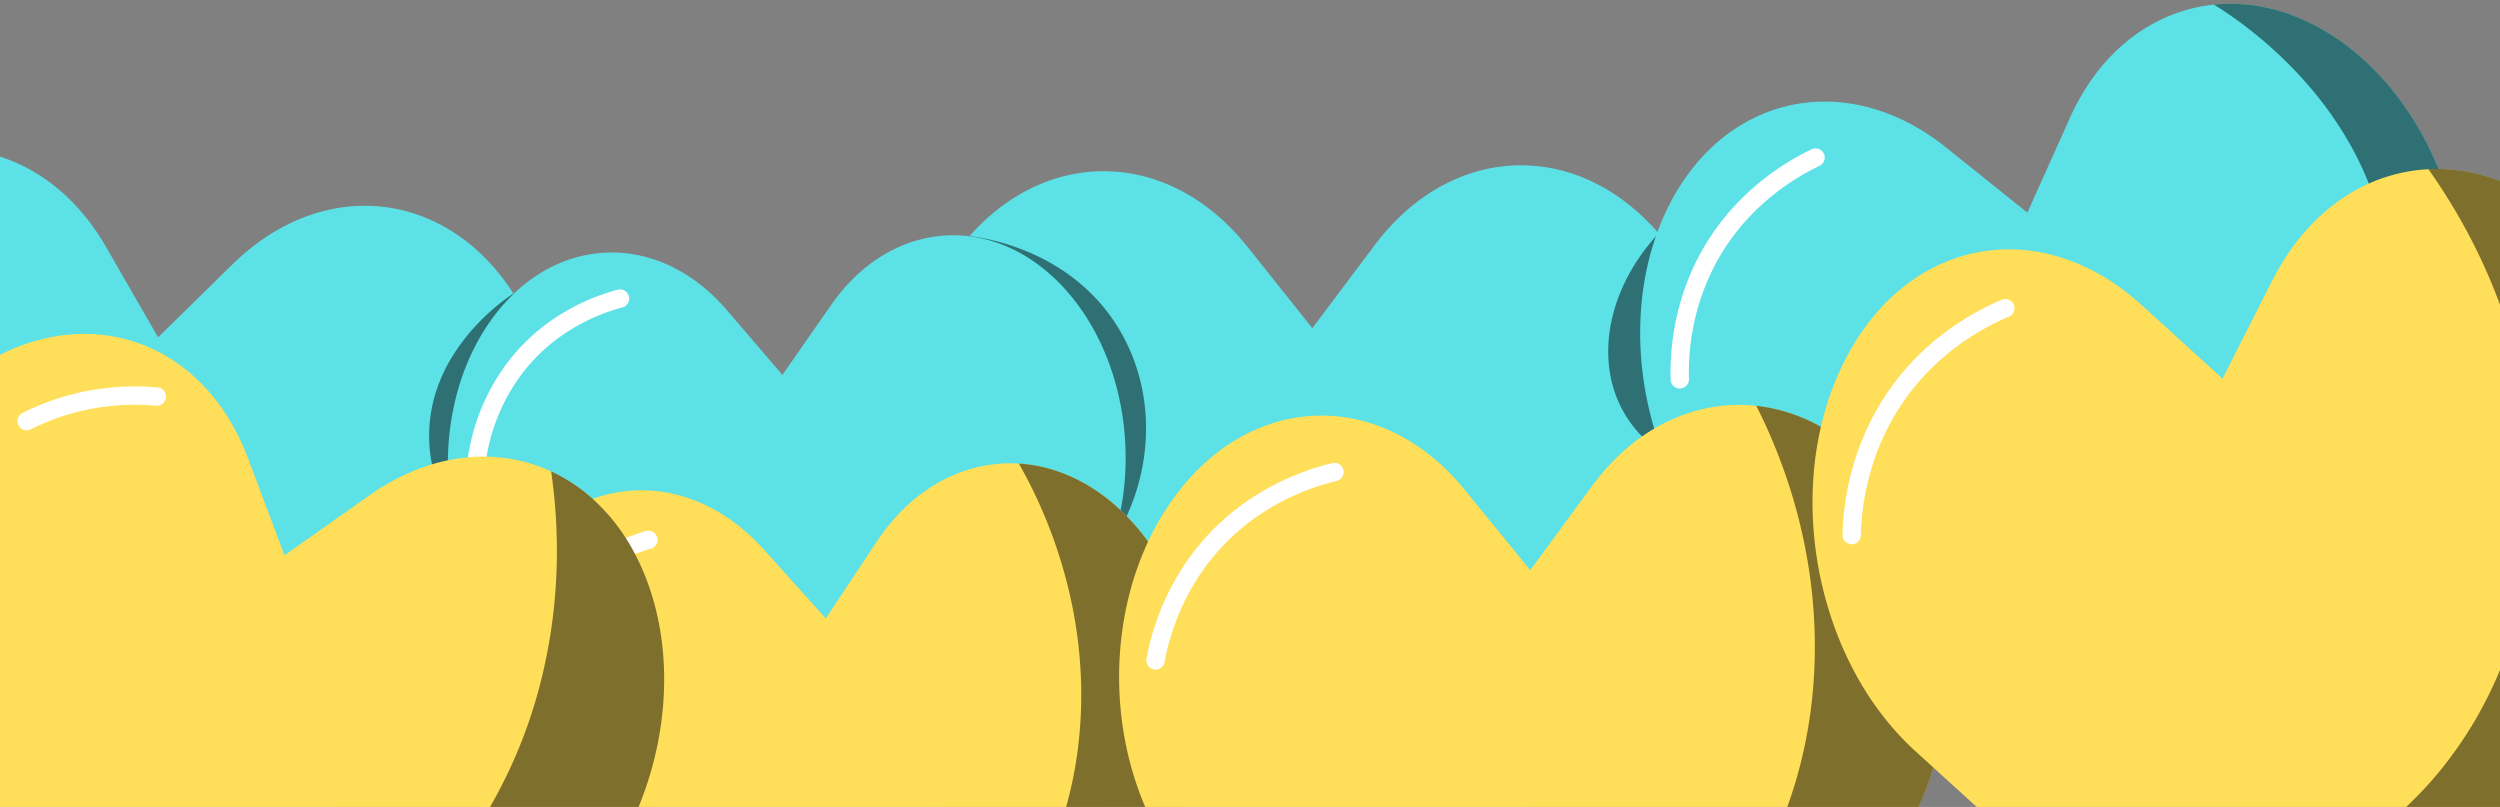
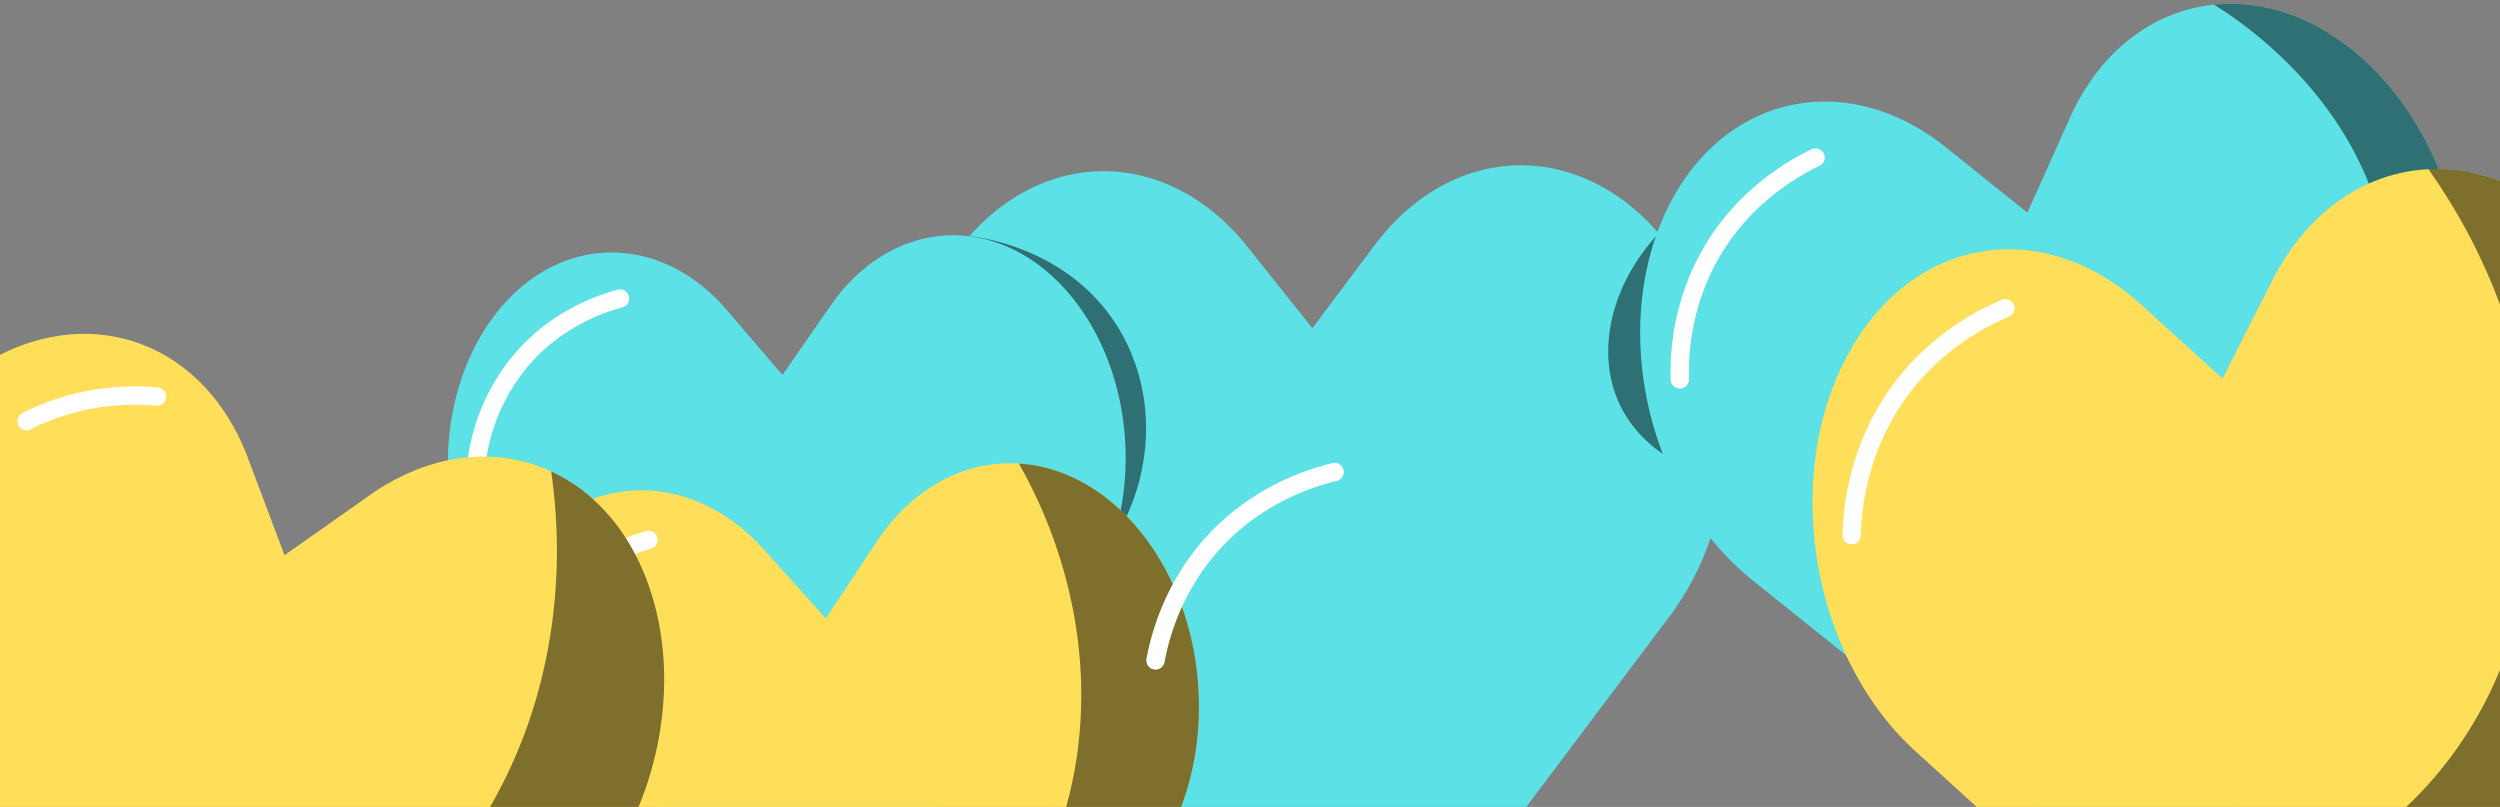
<svg xmlns="http://www.w3.org/2000/svg" xmlns:xlink="http://www.w3.org/1999/xlink" data-name="Layer 1" fill="#000000" height="968.3" preserveAspectRatio="xMidYMid meet" version="1" viewBox="0.0 2031.7 3000.0 968.3" width="3000" zoomAndPan="magnify">
  <rect x="0.0" y="2031.7" width="3000.0" height="968.3" fill="#808080" stroke="none" />
  <defs>
    <linearGradient gradientUnits="userSpaceOnUse" id="a" x1="514.98" x2="616" xlink:actuate="onLoad" xlink:show="other" xlink:type="simple" y1="2513.5" y2="2513.5">
      <stop offset="0" stop-opacity="0.5" />
      <stop offset="1" stop-opacity="0.5" />
    </linearGradient>
    <linearGradient gradientTransform="rotate(-29.55 1968.77 2458.716)" id="b" x1="1917.61" x2="2060.82" xlink:actuate="onLoad" xlink:href="#a" xlink:show="other" xlink:type="simple" y1="2464.65" y2="2464.65" />
    <linearGradient gradientTransform="rotate(148.95 1342.508 2484.485)" id="c" x1="1312.32" x2="1459.19" xlink:actuate="onLoad" xlink:href="#a" xlink:show="other" xlink:type="simple" y1="2518.59" y2="2518.59" />
    <linearGradient id="d" x1="2329.91" x2="2956.5" xlink:actuate="onLoad" xlink:href="#a" xlink:show="other" xlink:type="simple" y1="2518.13" y2="2518.13" />
    <linearGradient id="e" x1="1222.65" x2="1438.74" xlink:actuate="onLoad" xlink:href="#a" xlink:show="other" xlink:type="simple" y1="2793.98" y2="2793.98" />
    <linearGradient id="f" x1="2107.58" x2="2336.1" xlink:actuate="onLoad" xlink:href="#a" xlink:show="other" xlink:type="simple" y1="2759.35" y2="2759.35" />
    <linearGradient id="g" x1="588.06" x2="797" xlink:actuate="onLoad" xlink:href="#a" xlink:show="other" xlink:type="simple" y1="2798.71" y2="2798.71" />
    <linearGradient id="h" x1="2914.07" x2="3000" xlink:actuate="onLoad" xlink:href="#a" xlink:show="other" xlink:type="simple" y1="2315.93" y2="2315.93" />
    <linearGradient id="i" x1="2887.45" x2="3000" xlink:actuate="onLoad" xlink:href="#a" xlink:show="other" xlink:type="simple" y1="2917.77" y2="2917.77" />
  </defs>
  <g id="change1_1">
    <path d="M2052.62,2677.4c-11.38,33.56-27.51,65.08-48.4,92.88L1831.56,3000h-502.8l-38.49-48.29-69-86.62-61.1-76.66-4.85-6.08c-32.86-41.21-55-91.27-66.37-144.34-22.48-105-2.7-221.85,60-305.23h0q5.22-6.94,10.7-13.39c1.17-1.39,2.36-2.77,3.56-4.12,95.16-107.92,240.66-104.22,333.75,12.56l77.86,97.69,75-99.87c53.61-71.32,127.06-102.82,198.45-94.21,50.51,6.1,100,32.26,140.67,78.62q4.55,5.14,8.91,10.64h0a319.32,319.32,0,0,1,35.88,56.52c21.57,43.18,34.32,91.61,38.17,140.93C2076.1,2572.05,2069.71,2627,2052.62,2677.4Z" fill="#5ce1e6" />
  </g>
  <g id="change1_2">
-     <path d="M667.45,2600.36q-.86,13-2.56,25.89v0h0c-1.45,11.14-3.37,22.23-5.73,33.2h0c-9.8,45.64-27.35,89.4-52.15,127.66a320.48,320.48,0,0,1-44.26,54.48l-.18.18L401.23,3000H0V2219.63c49.86,15.9,95.09,52.47,127.39,108.58l62.31,108.27L278.89,2349c63.71-62.47,141.06-82.59,210.35-63.36,48.95,13.59,93.9,46.83,127.16,98.67q3.77,5.85,7.32,12h0A315.21,315.21,0,0,1,645.62,2443C664,2492.18,671.07,2546.5,667.45,2600.36Z" fill="#5ce1e6" />
-   </g>
-   <path d="M616,2384c-9.67,6.26-99.46,66.39-101,168-.61,40.18,12.81,72.09,23,91a1352.72,1352.72,0,0,0,75-244Q614.55,2391.48,616,2384Z" fill="url(#a)" />
+     </g>
  <path d="M1991,2311c-58.13,61.81-76.8,143.57-47.44,205.89,17.15,36.4,46.49,57.29,64.89,67.82Z" fill="url(#b)" />
  <path d="M1330,2690c56.55-82.82,60.33-188.68,10-268-58.5-92.19-162.76-105.43-177-107,25.73,17.52,174.42,122.09,178.85,286.1A286.18,286.18,0,0,1,1330,2690Z" fill="url(#c)" />
  <g id="change1_3">
    <path d="M1344.8,2644c-7.52,38.75-22.19,75.59-44.17,107.14l-12,17.28-67.36,96.69-94,134.91H789.58l-16.1-18.77-11.86-13.83L651.52,2839l-28.27-33L607,2787.14l-.94-1.1a253.49,253.49,0,0,1-20.51-27.5h0c-32.6-50.32-48.85-112.66-48.11-174.42.7-59.6,17.23-118.67,50.13-165.89h0a224,224,0,0,1,28.83-33.89c74.84-71.66,182.28-66.25,255.9,19.57l66.61,77.68,58.49-84c41.78-60,101-87.91,159.67-83,2,.17,4.05.38,6.07.63,27.5,3.38,54.75,14,79.91,32a220.33,220.33,0,0,1,39.09,36.06h0C1340.84,2451.73,1362.45,2553.12,1344.8,2644Z" fill="#5ce1e6" />
  </g>
  <g id="change2_1">
    <path d="M572.88,2590.38A11,11,0,0,1,562,2577.65a248.66,248.66,0,0,1,46.59-110.36c43.38-57.46,101.84-79.82,132.82-88a11,11,0,0,1,5.64,21.26c-28.24,7.49-81.51,27.85-120.9,80a226.58,226.58,0,0,0-42.42,100.57A11,11,0,0,1,572.88,2590.38Z" fill="#ffffff" />
  </g>
  <g id="change1_4">
    <path d="M2927.71,2528.51,2760,2901.78h0c-19,42.29-45.6,75.27-76.81,98.21h-238.5a283.92,283.92,0,0,1-23.06-16.69h0L2330,2909.89l-.13-.1L2215.35,2818h0l-37.84-30.32-75.19-60.26a320.34,320.34,0,0,1-49.68-50c-30.54-38.14-53.42-83.38-67.6-131.37-23-77.65-23.14-162.47,3.9-236q3.69-10,8.07-19.8h0c64.35-143.21,215.84-179.7,338.36-81.52l97.48,78.14L2484,2172.91c36.58-81.38,101.28-128.3,172.81-135.64,54.36-5.56,112.67,11.72,165.57,54.11v0c45.79,36.7,81,87,103.89,143.13a404.3,404.3,0,0,1,13.81,39.67h0C2964.7,2358.54,2962.46,2451.18,2927.71,2528.51Z" fill="#5ce1e6" />
  </g>
  <g id="change2_2">
    <path d="M2015.77,2497.93a11,11,0,0,1-11-10.69c-1.38-49.49,9.24-98.52,30.7-141.79,38.74-78.08,103.29-117.8,138.33-134.53a11,11,0,1,1,9.48,19.85c-32.47,15.51-92.3,52.29-128.1,124.45-19.87,40.06-29.7,85.49-28.42,131.4a11,11,0,0,1-10.69,11.3Z" fill="#ffffff" />
  </g>
  <path d="M2927.71,2528.51,2760,2901.78h0c-19,42.29-45.6,75.27-76.81,98.21h-238.5a283.92,283.92,0,0,1-23.06-16.69h0L2330,2909.89l-.13-.1h.14c208.5,0,353-166.61,374.74-190,61-65.64,185.31-199.27,160.21-382.76-25.17-184-182.11-283.74-208.17-299.73,54.36-5.56,112.67,11.72,165.57,54.11v0c45.79,36.7,81,87,103.89,143.13a404.3,404.3,0,0,1,13.81,39.67h0C2964.7,2358.54,2962.46,2451.18,2927.71,2528.51Z" fill="url(#d)" />
  <g id="change3_1">
    <path d="M1417.35,3000H576.25a362.3,362.3,0,0,1-13.51-158.38,323.91,323.91,0,0,1,22.81-83.08h0a279.42,279.42,0,0,1,24-44.52v0c14.6-22,31.38-40.19,49.64-54.51h0q3.91-3.09,7.93-5.91a185.62,185.62,0,0,1,44.1-23.22c68.47-24.8,146.3-5.09,205.79,61.15l73.94,82.33,61.16-92.22a238.41,238.41,0,0,1,36.83-43.6c38.32-35.37,84.5-52.28,131-50.19l2.78.15c42.52,2.61,85.17,21.13,122.15,56q7.55,7.11,14.76,15.13h0a272.6,272.6,0,0,1,18.17,22.55,305.84,305.84,0,0,1,35.22,64C1445.41,2825.39,1447.62,2920.29,1417.35,3000Z" fill="#ffde59" />
  </g>
  <g id="change2_3">
    <path d="M597.61,2899.6a11,11,0,0,1-10.91-12.49,268,268,0,0,1,47.49-120.06c45.32-63,107.76-88.5,140.95-98.12a11,11,0,0,1,6.12,21.13c-30.46,8.83-87.75,32.24-129.21,89.84a245.92,245.92,0,0,0-43.54,110.18A11,11,0,0,1,597.61,2899.6Z" fill="#ffffff" />
  </g>
  <path d="M1417.35,3000h-138a472.88,472.88,0,0,0,10.89-48.29c10.11-58.66,9.79-120.85-1.68-183.31A578.86,578.86,0,0,0,1222.65,2588c42.52,2.61,85.17,21.13,122.15,56q7.55,7.11,14.76,15.13h0a272.6,272.6,0,0,1,18.17,22.55,305.84,305.84,0,0,1,35.22,64C1445.41,2825.39,1447.62,2920.29,1417.35,3000Z" fill="url(#e)" />
  <g id="change3_2">
-     <path d="M2330,2909.78a.42.42,0,0,1,0,.11,383.32,383.32,0,0,1-10,42.8,353.55,353.55,0,0,1-17.71,47.31h-928c-42.72-99.11-42-221.16,3.42-318.33A317.44,317.44,0,0,1,1409.4,2628h0c92.9-126.57,248.68-130.55,347.94-8.9l79,96.8,69.1-94.15,4.81-6.56c22-29.91,47.41-53,74.81-69.14s57-25.57,86.86-27.88a191,191,0,0,1,35.7.55,204.6,204.6,0,0,1,77.49,25.12,244.57,244.57,0,0,1,52.4,39.67,284.89,284.89,0,0,1,20.69,22.77v0C2324.28,2687.32,2348.64,2803.7,2330,2909.78Z" fill="#ffde59" />
-   </g>
+     </g>
  <g id="change2_4">
    <path d="M1386.63,2835.24a11,11,0,0,1-10.83-13c9-48.68,29.65-94.4,59.7-132.22,54.22-68.24,125.66-93.58,163.42-102.6a11,11,0,0,1,5.12,21.4c-35,8.37-101.2,31.82-151.31,94.89-27.81,35-46.93,77.38-55.29,122.54A11,11,0,0,1,1386.63,2835.24Z" fill="#ffffff" />
  </g>
-   <path d="M2330,2909.78a.42.42,0,0,1,0,.11,383.32,383.32,0,0,1-10,42.8,353.55,353.55,0,0,1-17.71,47.31H2144.74c23.92-65.68,35.23-137.92,32.75-212.37-3-88.95-25.58-181.06-69.91-268.93a204.6,204.6,0,0,1,77.49,25.12,244.57,244.57,0,0,1,52.4,39.67,284.89,284.89,0,0,1,20.69,22.77v0C2324.28,2687.32,2348.64,2803.7,2330,2909.78Z" fill="url(#f)" />
  <g id="change3_3">
    <path d="M777.64,2968.91q-2,6.2-4.16,12.32-3.36,9.48-7.19,18.77H0V2457.53c119.28-60.06,247-10.07,297.4,123.55l44,116.9L443.57,2626a264.46,264.46,0,0,1,66.76-34.5,226.94,226.94,0,0,1,27.11-7.43c43.4-9,86.07-4.17,123.93,13.31q3.06,1.41,6.08,2.94a201.73,201.73,0,0,1,43.74,30,231.83,231.83,0,0,1,45.42,56.43,277.17,277.17,0,0,1,19.63,41.58h0C804.45,2803.24,802.92,2889.93,777.64,2968.91Z" fill="#ffde59" />
  </g>
  <path d="M32,2537.07c68.28-34.88,133.14-31.55,156.31-29.48" fill="none" stroke="#ffffff" stroke-linecap="round" stroke-linejoin="round" stroke-width="22" />
  <path d="M777.64,2968.91q-2,6.2-4.16,12.32-3.36,9.48-7.19,18.77H588.06a588.85,588.85,0,0,0,63.46-161,631.32,631.32,0,0,0,14.59-93,654.77,654.77,0,0,0,1-92.5q-.81-13.59-2.2-27.29h0v0q-1.44-14.37-3.52-28.83,3.06,1.41,6.08,2.94a201.73,201.73,0,0,1,43.74,30,231.83,231.83,0,0,1,45.42,56.43,277.17,277.17,0,0,1,19.63,41.58h0C804.45,2803.24,802.92,2889.93,777.64,2968.91Z" fill="url(#g)" />
  <g id="change3_4">
    <path d="M3000,2249v751H2372l-52-47.31-21.52-19.57c-34.76-31.6-62.71-71.2-83.13-115.14h0c-39.25-84.28-50.93-184.41-30.26-274.13a346.14,346.14,0,0,1,28.37-79.09v0c75-147.82,234.62-177.78,356.57-66.93l97,88.21,59.65-117.62c15.51-30.59,34.65-56.13,56.33-76.41,37.87-35.44,83.48-54.87,131.06-57.21q6.09-.3,12.22-.22A212.56,212.56,0,0,1,3000,2249Z" fill="#ffde59" />
  </g>
  <g id="change2_5">
    <path d="M2222,2684.84h-.29a11,11,0,0,1-10.71-11.28c1.34-52.3,15.1-103.43,39.79-147.87,44.59-80.23,113.87-118.51,151.2-134.18a11,11,0,1,1,8.52,20.28c-34.71,14.57-99.11,50.14-140.49,124.58-23,41.34-35.78,89-37,137.74A11,11,0,0,1,2222,2684.84Z" fill="#ffffff" />
  </g>
  <path d="M2940.1,2274.2q-12.25-20-26-39.45,6.09-.3,12.22-.22A212.56,212.56,0,0,1,3000,2249v148.34A697.22,697.22,0,0,0,2940.1,2274.2Z" fill="url(#h)" />
  <path d="M3000,2835.54V3000H2887.45a456.81,456.81,0,0,0,38.22-40.56A478.21,478.21,0,0,0,3000,2835.54Z" fill="url(#i)" />
</svg>